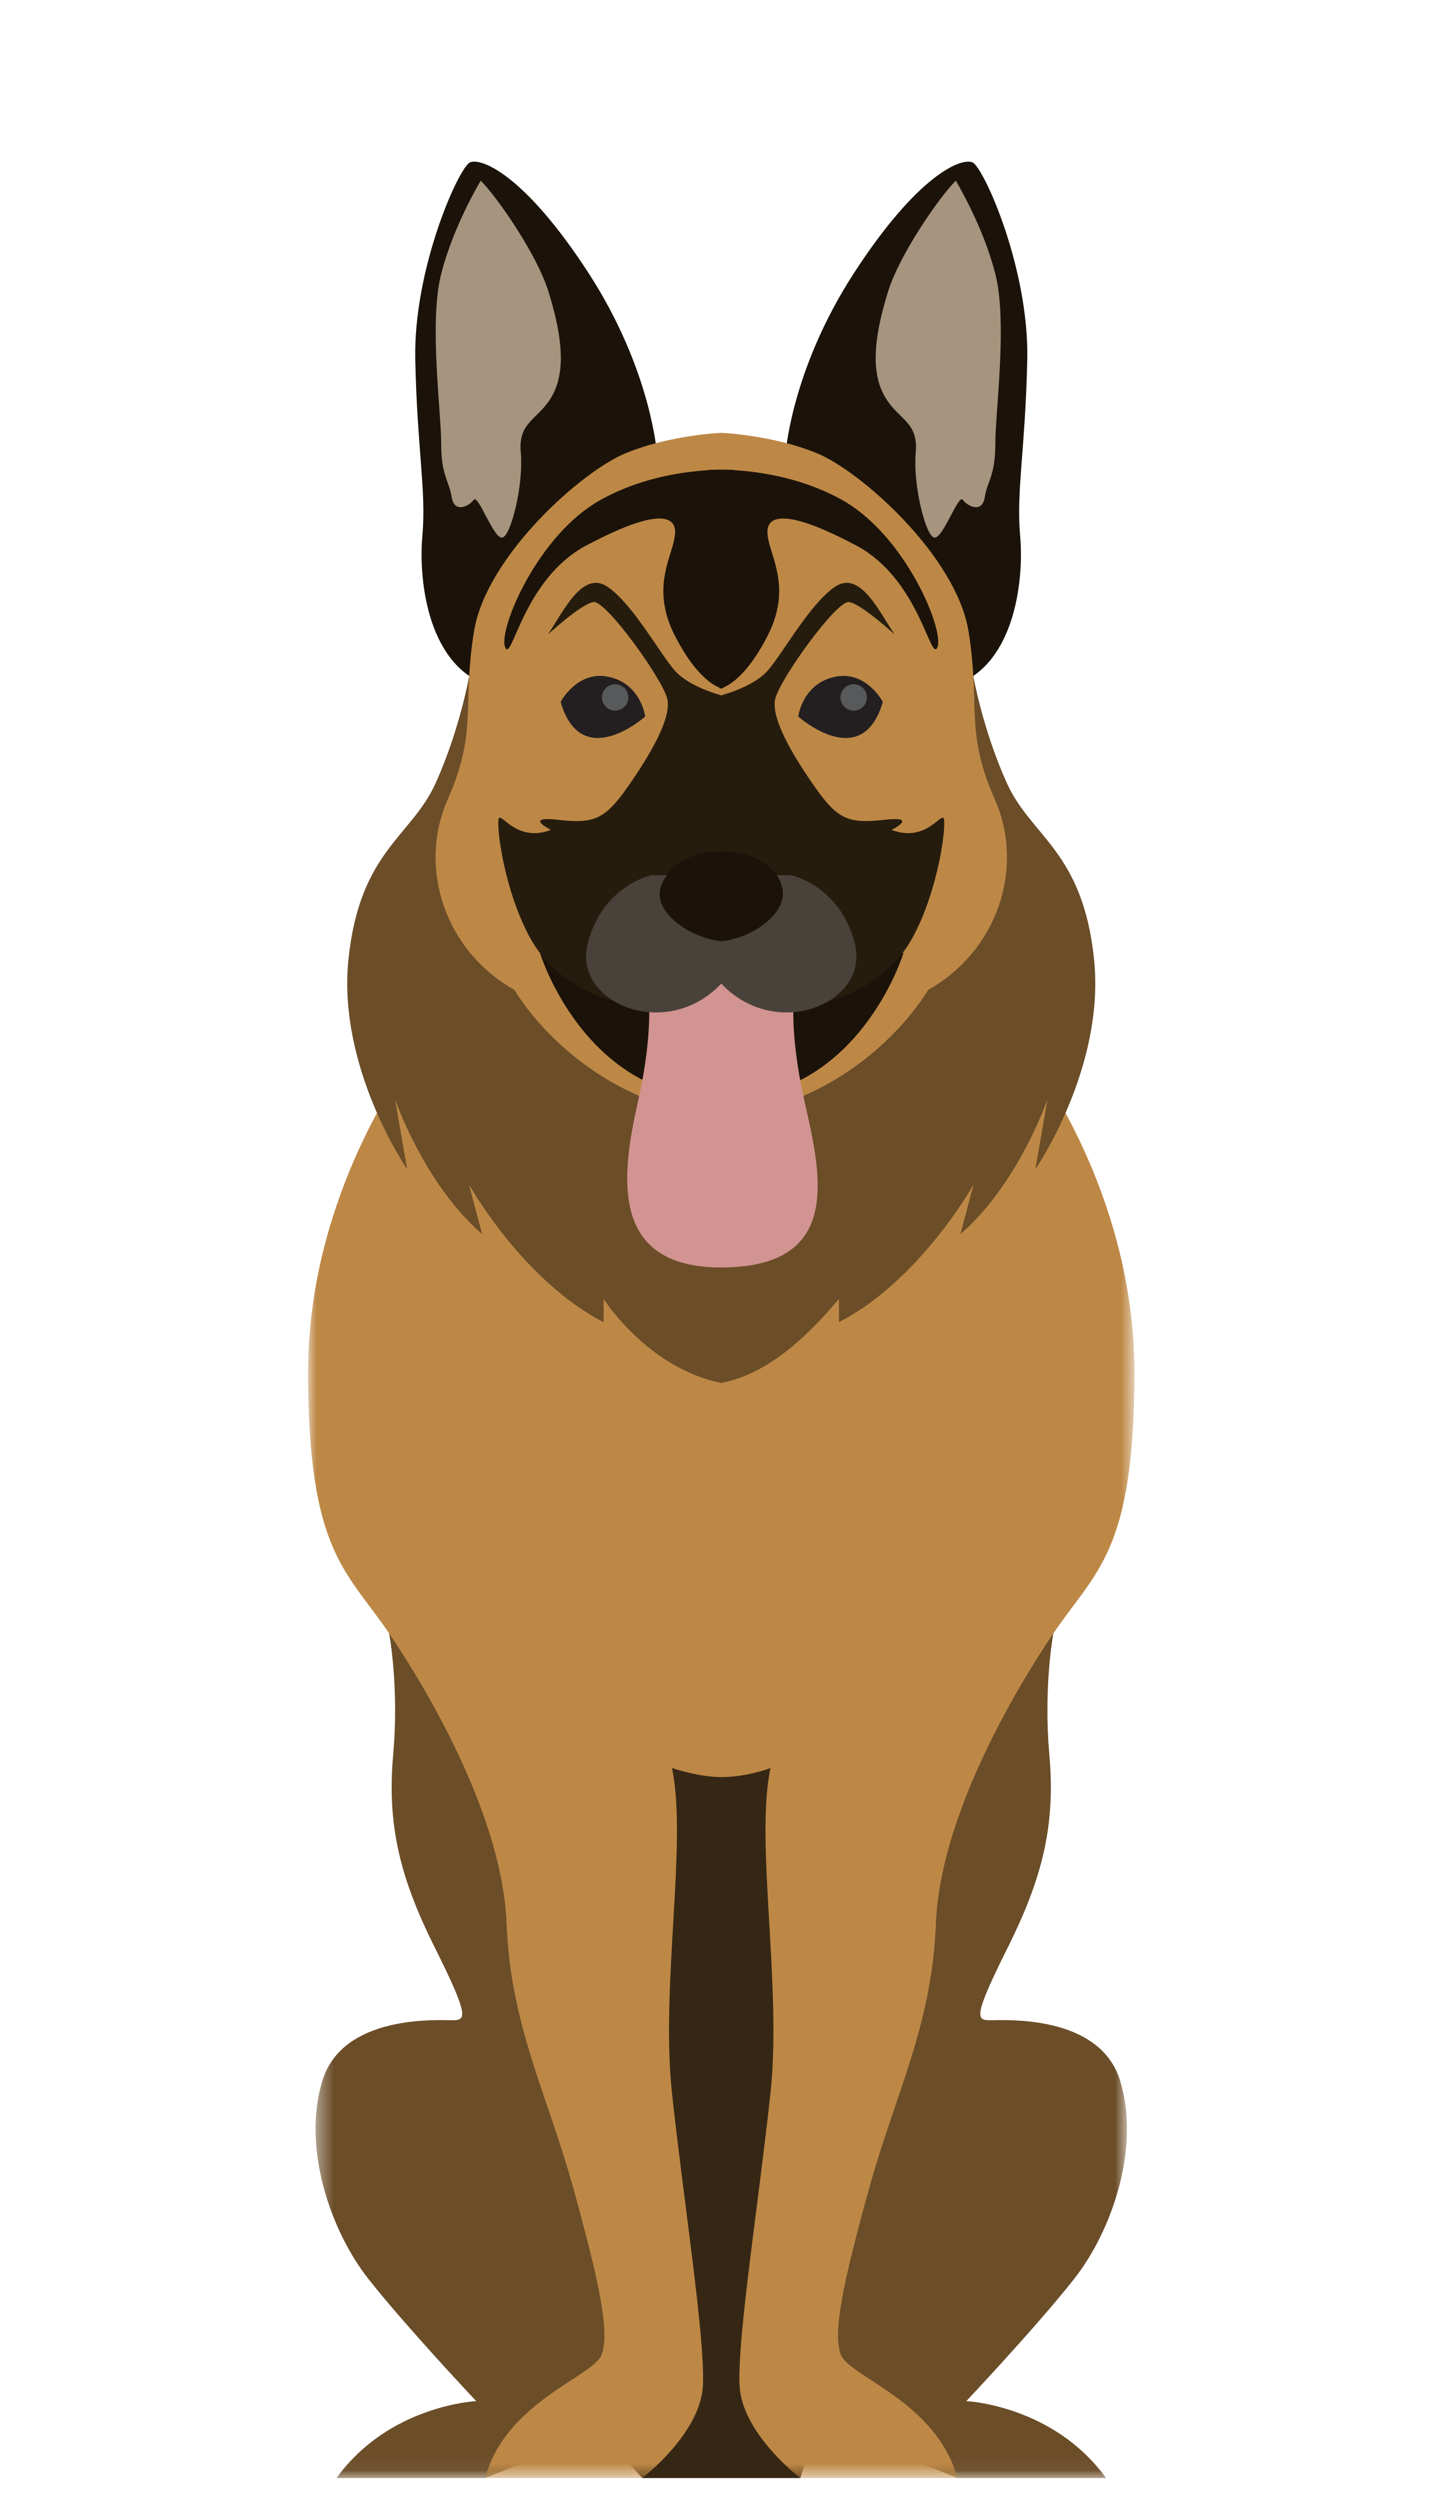
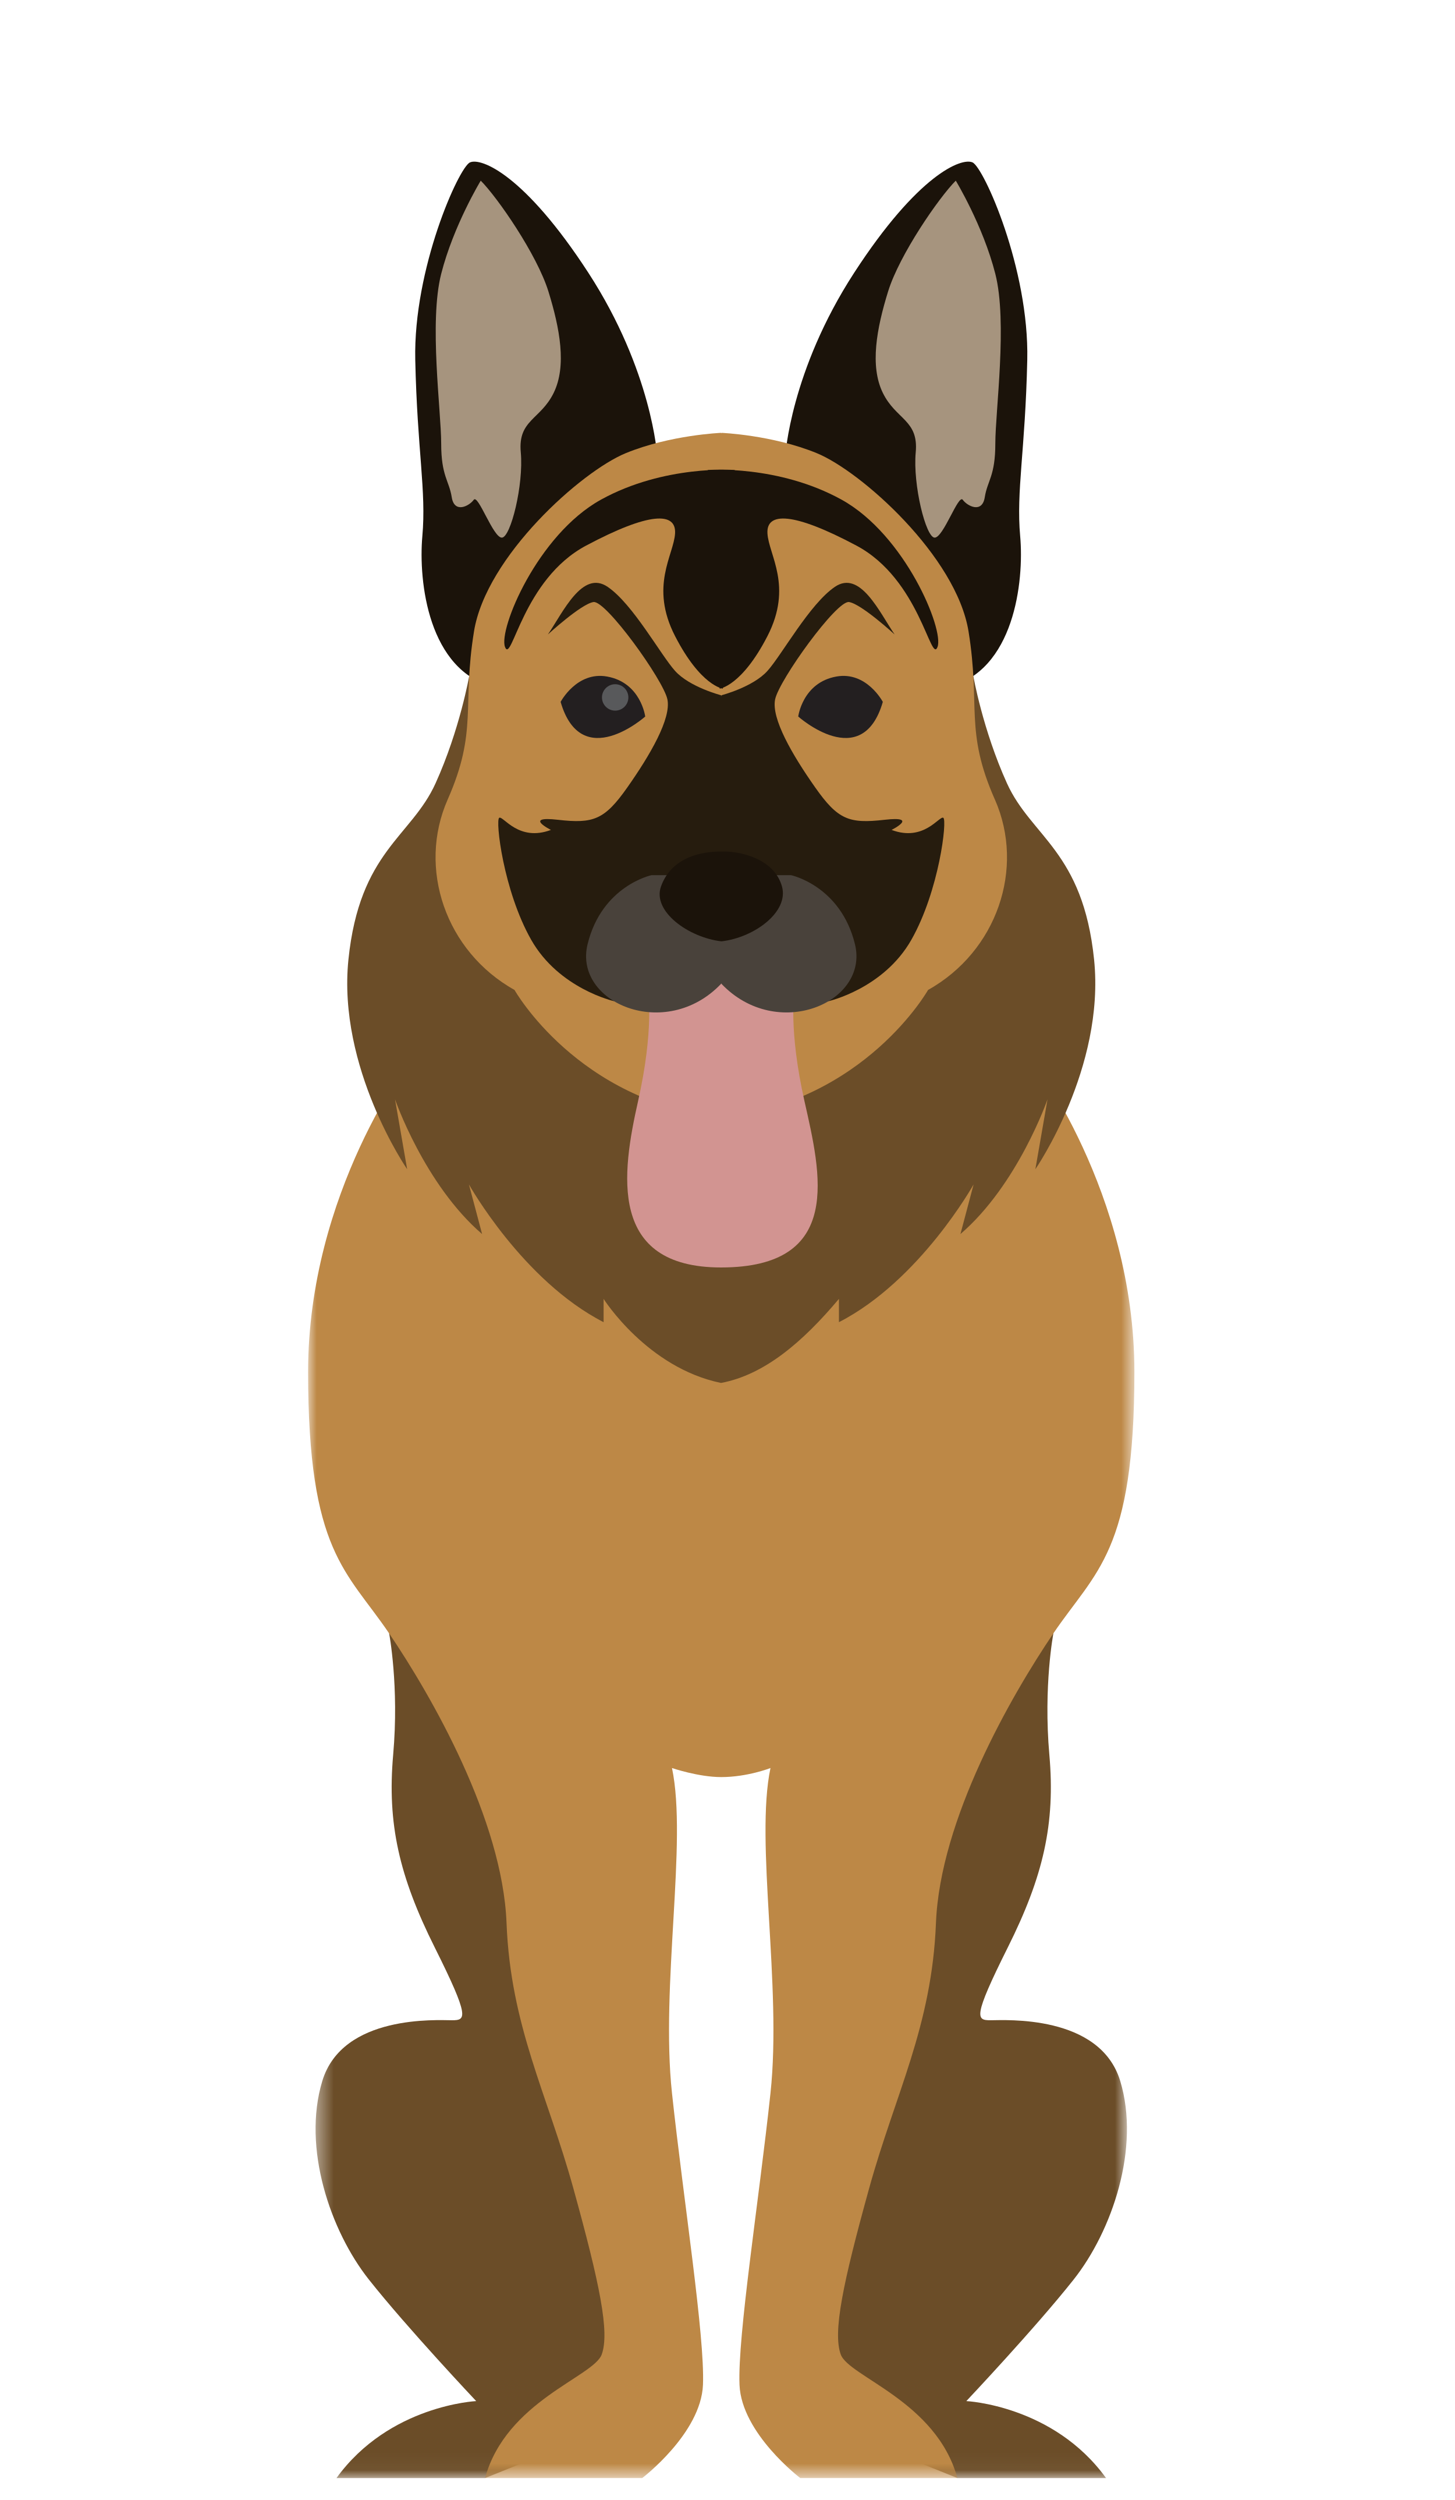
<svg xmlns="http://www.w3.org/2000/svg" height="146" viewBox="0 0 85 146" width="85">
  <mask id="a" fill="#fff">
    <path d="m.435.371h19.913v53.59h-19.913z" fill="#fff" fill-rule="evenodd" />
  </mask>
  <mask id="b" fill="#fff">
    <path d="m.285.371h19.913v53.59h-19.913z" fill="#fff" fill-rule="evenodd" />
  </mask>
  <mask id="c" fill="#fff">
    <path d="m0.0.426h48.271v82.928h-48.271z" fill="#fff" fill-rule="evenodd" />
  </mask>
  <g fill="none" fill-rule="evenodd" transform="translate(18 9)">
-     <path d="m15.784 114.365-4.323 12.421 8.059 8.929h9.233l4.821-14.963-1.7-28.445-14.706-2.45z" fill="#362714" />
    <g transform="translate(0 .154)">
      <path d="m8.399.371-3.667 4.259s.591 3.076.236 7.098.355 7.098 2.425 11.238c2.07 4.141 1.833 4.259 1.006 4.259-.828 0-6.388-.355-7.571 3.549-1.183 3.904.473 8.754 2.721 11.594 2.248 2.839 6.27 7.098 6.27 7.098s-5.087.236-8.163 4.495h8.684l8.233-3.312 1.775-8.045-3.904-17.508-1.893-18.928z" fill="#6b4d28" mask="url(#a)" transform="translate(0 81.6)" />
      <path d="m12.233.371 3.667 4.259s-.591 3.076-.236 7.098c.355 4.022-.355 7.098-2.425 11.238-2.07 4.141-1.834 4.259-1.006 4.259s6.388-.355 7.571 3.549c1.183 3.904-.473 8.754-2.721 11.594-2.248 2.839-6.27 7.098-6.27 7.098s5.087.236 8.163 4.495h-8.684l-8.233-3.312-1.775-8.045 3.904-17.508 1.893-18.928z" fill="#6b4d28" mask="url(#b)" transform="translate(27.639 81.6)" />
      <path d="m36.678 50.941c.237-6.033 4.377-13.25 6.861-16.917 2.484-3.667 4.732-4.732 4.732-15.261 0-10.529-6.033-18.337-6.033-18.337h-17.987-.232-17.987s-6.033 7.808-6.033 18.337c0 10.529 2.248 11.593 4.732 15.261 2.484 3.667 6.625 10.884 6.861 16.917s2.366 9.937 3.904 15.497c1.538 5.56 2.129 8.399 1.656 9.7-.473 1.301-5.583 2.721-6.814 7.216h9.18s3.431-2.602 3.549-5.442c.118-2.839-1.135-10.765-1.81-17.035-.675-6.27.911-14.669 0-18.987 0 0 1.547.529 2.877.529 1.532 0 2.877-.529 2.877-.529-.911 4.318.675 12.717 0 18.987-.674 6.27-1.928 14.196-1.809 17.035.118 2.839 3.549 5.442 3.549 5.442h9.179c-1.231-4.495-6.34-5.915-6.813-7.216-.473-1.301.118-4.14 1.657-9.7 1.538-5.56 3.667-9.464 3.904-15.497" fill="#bd8846" mask="url(#c)" transform="translate(0 52.206)" />
      <path d="m45.916 46.883c-.651-6.329-3.667-7.157-5.089-10.292-1.421-3.135-1.967-6.274-1.967-6.274s-1.344 4.44-1.344 4.677l-2.571.533-.505 12.067-10.292 8.518c-.009.053-.017.105-.026.158v-.158l-10.292-8.518-.505-12.067-2.571-.533c0-.236-1.343-4.677-1.343-4.677s-.546 3.139-1.967 6.274c-1.421 3.135-4.438 3.963-5.089 10.292-.65 6.329 3.431 12.244 3.431 12.244l-.709-4.081s1.715 4.969 5.087 7.867l-.769-2.898s3.135 5.619 7.867 8.044v-1.36s2.543 4.022 6.861 4.909c2.548-.478 4.781-2.405 6.887-4.909v1.36c4.732-2.425 7.867-8.044 7.867-8.044l-.769 2.898c3.371-2.898 5.087-7.867 5.087-7.867l-.71 4.081s4.081-5.915 3.431-12.244" fill="#6b4d28" />
      <path d="m20.396 17.485s-.296-4.969-4.022-10.706c-3.727-5.737-6.27-6.743-6.921-6.447-.651.296-3.313 6.211-3.194 11.534.118 5.324.651 7.63.414 10.292s.355 7.867 4.199 8.814c3.845.946 5.383-5.953 5.383-5.953z" fill="#1b130a" />
      <path d="m27.875 17.485s.296-4.969 4.022-10.706c3.726-5.737 6.27-6.743 6.921-6.447.651.296 3.312 6.211 3.194 11.534-.118 5.324-.651 7.63-.414 10.292s-.355 7.867-4.2 8.814c-3.845.946-5.383-5.953-5.383-5.953z" fill="#1b130a" />
      <path d="m10.084 1.396c.976.976 3.286 4.313 3.954 6.47.668 2.157 1.078 4.351.308 5.923-.77 1.573-2.098 1.575-1.922 3.473.175 1.897-.594 4.981-1.107 4.981-.513 0-1.386-2.567-1.643-2.208-.257.36-1.13.822-1.284-.154-.154-.975-.616-1.232-.616-3.132s-.719-7.086 0-9.91c.719-2.824 2.311-5.443 2.311-5.443" fill="#a6947e" />
      <path d="m37.836 1.396c-.976.976-3.286 4.313-3.954 6.47-.668 2.157-1.078 4.351-.308 5.923.77 1.573 2.098 1.575 1.922 3.473-.175 1.897.594 4.981 1.107 4.981.513 0 1.386-2.567 1.643-2.208.257.36 1.13.822 1.284-.154.154-.975.616-1.232.616-3.132s.719-7.086 0-9.91c-.719-2.824-2.311-5.443-2.311-5.443" fill="#a6947e" />
      <path d="m40.119 37.537c-1.775-4.022-.828-5.442-1.538-9.819-.71-4.377-6.27-9.346-8.872-10.411-2.603-1.065-5.56-1.183-5.56-1.183v.029c-.009-.009-.017-.019-.026-.029 0 0-2.958.118-5.56 1.183-2.602 1.065-8.163 6.033-8.872 10.411-.71 4.377.236 5.797-1.538 9.819-1.775 4.022-.118 8.872 3.904 11.12 0 0 3.668 6.507 12.067 7.453.009-.002.017-.006.026-.008v.008c8.399-.946 12.067-7.453 12.067-7.453 4.022-2.248 5.678-7.098 3.904-11.12" fill="#bd8846" />
      <path d="m14.751 31.836s.944-1.797 2.71-1.482c1.98.352 2.232 2.336 2.232 2.336s-3.729 3.325-4.942-.854" fill="#231f20" />
      <path d="m17.167 31.575c0-.426.345-.771.771-.771.426 0 .771.345.771.771 0 .426-.345.771-.771.771-.426 0-.771-.345-.771-.771" fill="#58595b" />
      <path d="m33.574 31.836s-.944-1.797-2.71-1.482c-1.98.352-2.232 2.336-2.232 2.336s3.729 3.325 4.942-.854" fill="#231f20" />
-       <path d="m32.645 31.575c0-.426-.345-.771-.771-.771-.426 0-.771.345-.771.771 0 .426.345.771.771.771.426 0 .771-.345.771-.771" fill="#58595b" />
      <g fill="#1b130a">
        <path d="m24.911 18.293s-4.101-.315-7.808 1.735c-3.707 2.051-5.994 7.58-5.6 8.601.394 1.02 1.03-3.948 4.734-5.92 3.705-1.972 5.275-1.972 5.2-.71-.075 1.262-1.502 3.076 0 5.994 1.502 2.918 2.788 3.067 2.788 3.067l2.184-10.717z" />
        <path d="m23.36 18.293s4.101-.315 7.808 1.735c3.707 2.051 5.994 7.58 5.6 8.601-.394 1.02-1.03-3.948-4.734-5.92-3.704-1.972-5.275-1.972-5.2-.71.075 1.262 1.502 3.076 0 5.994-1.502 2.918-2.788 3.067-2.788 3.067l-2.185-10.717z" />
-         <path d="m24.123 43.132-10.577 3.37s2.595 8.498 10.577 8.498z" />
-         <path d="m24.204 43.132 10.577 3.37s-2.595 8.498-10.577 8.498z" />
      </g>
      <path d="m37.105 38.602c-.24-.118-1.127 1.42-3.02.71 0 0 1.657-.828-.414-.591-2.07.236-2.718 0-4.05-1.893-1.332-1.893-2.574-4.022-2.338-5.146.236-1.124 3.592-5.791 4.318-5.678.726.113 2.661 1.893 2.661 1.893-.887-1.301-2.011-3.786-3.489-2.78-1.479 1.006-3.089 3.963-3.94 4.91-.851.946-2.685 1.42-2.685 1.42-.009.023-.016.047-.025.071v-.071s-1.834-.473-2.685-1.42c-.851-.946-2.461-3.904-3.94-4.91-1.479-1.006-2.602 1.479-3.49 2.78 0 0 1.936-1.78 2.662-1.893.726-.113 4.081 4.555 4.318 5.678.236 1.124-1.006 3.253-2.338 5.146-1.332 1.893-1.98 2.129-4.051 1.893-2.07-.237-.414.591-.414.591-1.893.71-2.78-.828-3.019-.71-.24.118.239 4.259 1.864 7.124 1.625 2.865 4.845 3.588 4.845 3.588l1.226-.598 5.035-1.168 5.035 1.168 1.226.598s3.22-.723 4.845-3.588c1.625-2.865 2.104-7.006 1.864-7.124" fill="#261c0e" />
      <path d="m21.771 46.502.045-.054s-.048.037-.045.054" fill="#c77976" />
      <path d="m24.123 48.006s.005-.025.013-.068c.008.043.013.068.013.068v.044c-.009-.015-.017-.029-.026-.044m4.876 7.157c-.946-4.2-.591-6.388-.591-6.388l-1.908-2.273c-.006.031-.2-.014-1.287-.54-.642-.311-.945-.072-1.077.335-.132-.408-.435-.646-1.077-.335-1.087.526-1.281.571-1.287.54l-1.908 2.273s.355 2.189-.591 6.388c-.946 4.2-1.76 9.701 4.85 9.701 7.194 0 5.822-5.501 4.876-9.701" fill="#d29491" />
      <path d="m26.455 46.449.045.054c.003-.017-.045-.054-.045-.054" fill="#c77976" />
      <path d="m31.946 45.986c-.839-3.421-3.736-4.032-3.736-4.032h-2.444l-1.617 1.104c-.009.025-.017.05-.026.075v-.075l-1.617-1.104h-2.445s-2.897.612-3.735 4.032c-.839 3.421 4.563 5.708 7.797 2.316v-.035c.009.011.017.023.026.035 3.234 3.391 8.636 1.104 7.797-2.316" fill="#49423b" />
      <path d="m27.684 42.62c-.46-1.668-2.515-2.081-3.536-2.048-1.647 0-3.024.608-3.535 2.048-.512 1.44 1.6 2.975 3.535 3.199 1.936-.224 3.942-1.726 3.536-3.199" fill="#1b130a" />
    </g>
  </g>
</svg>